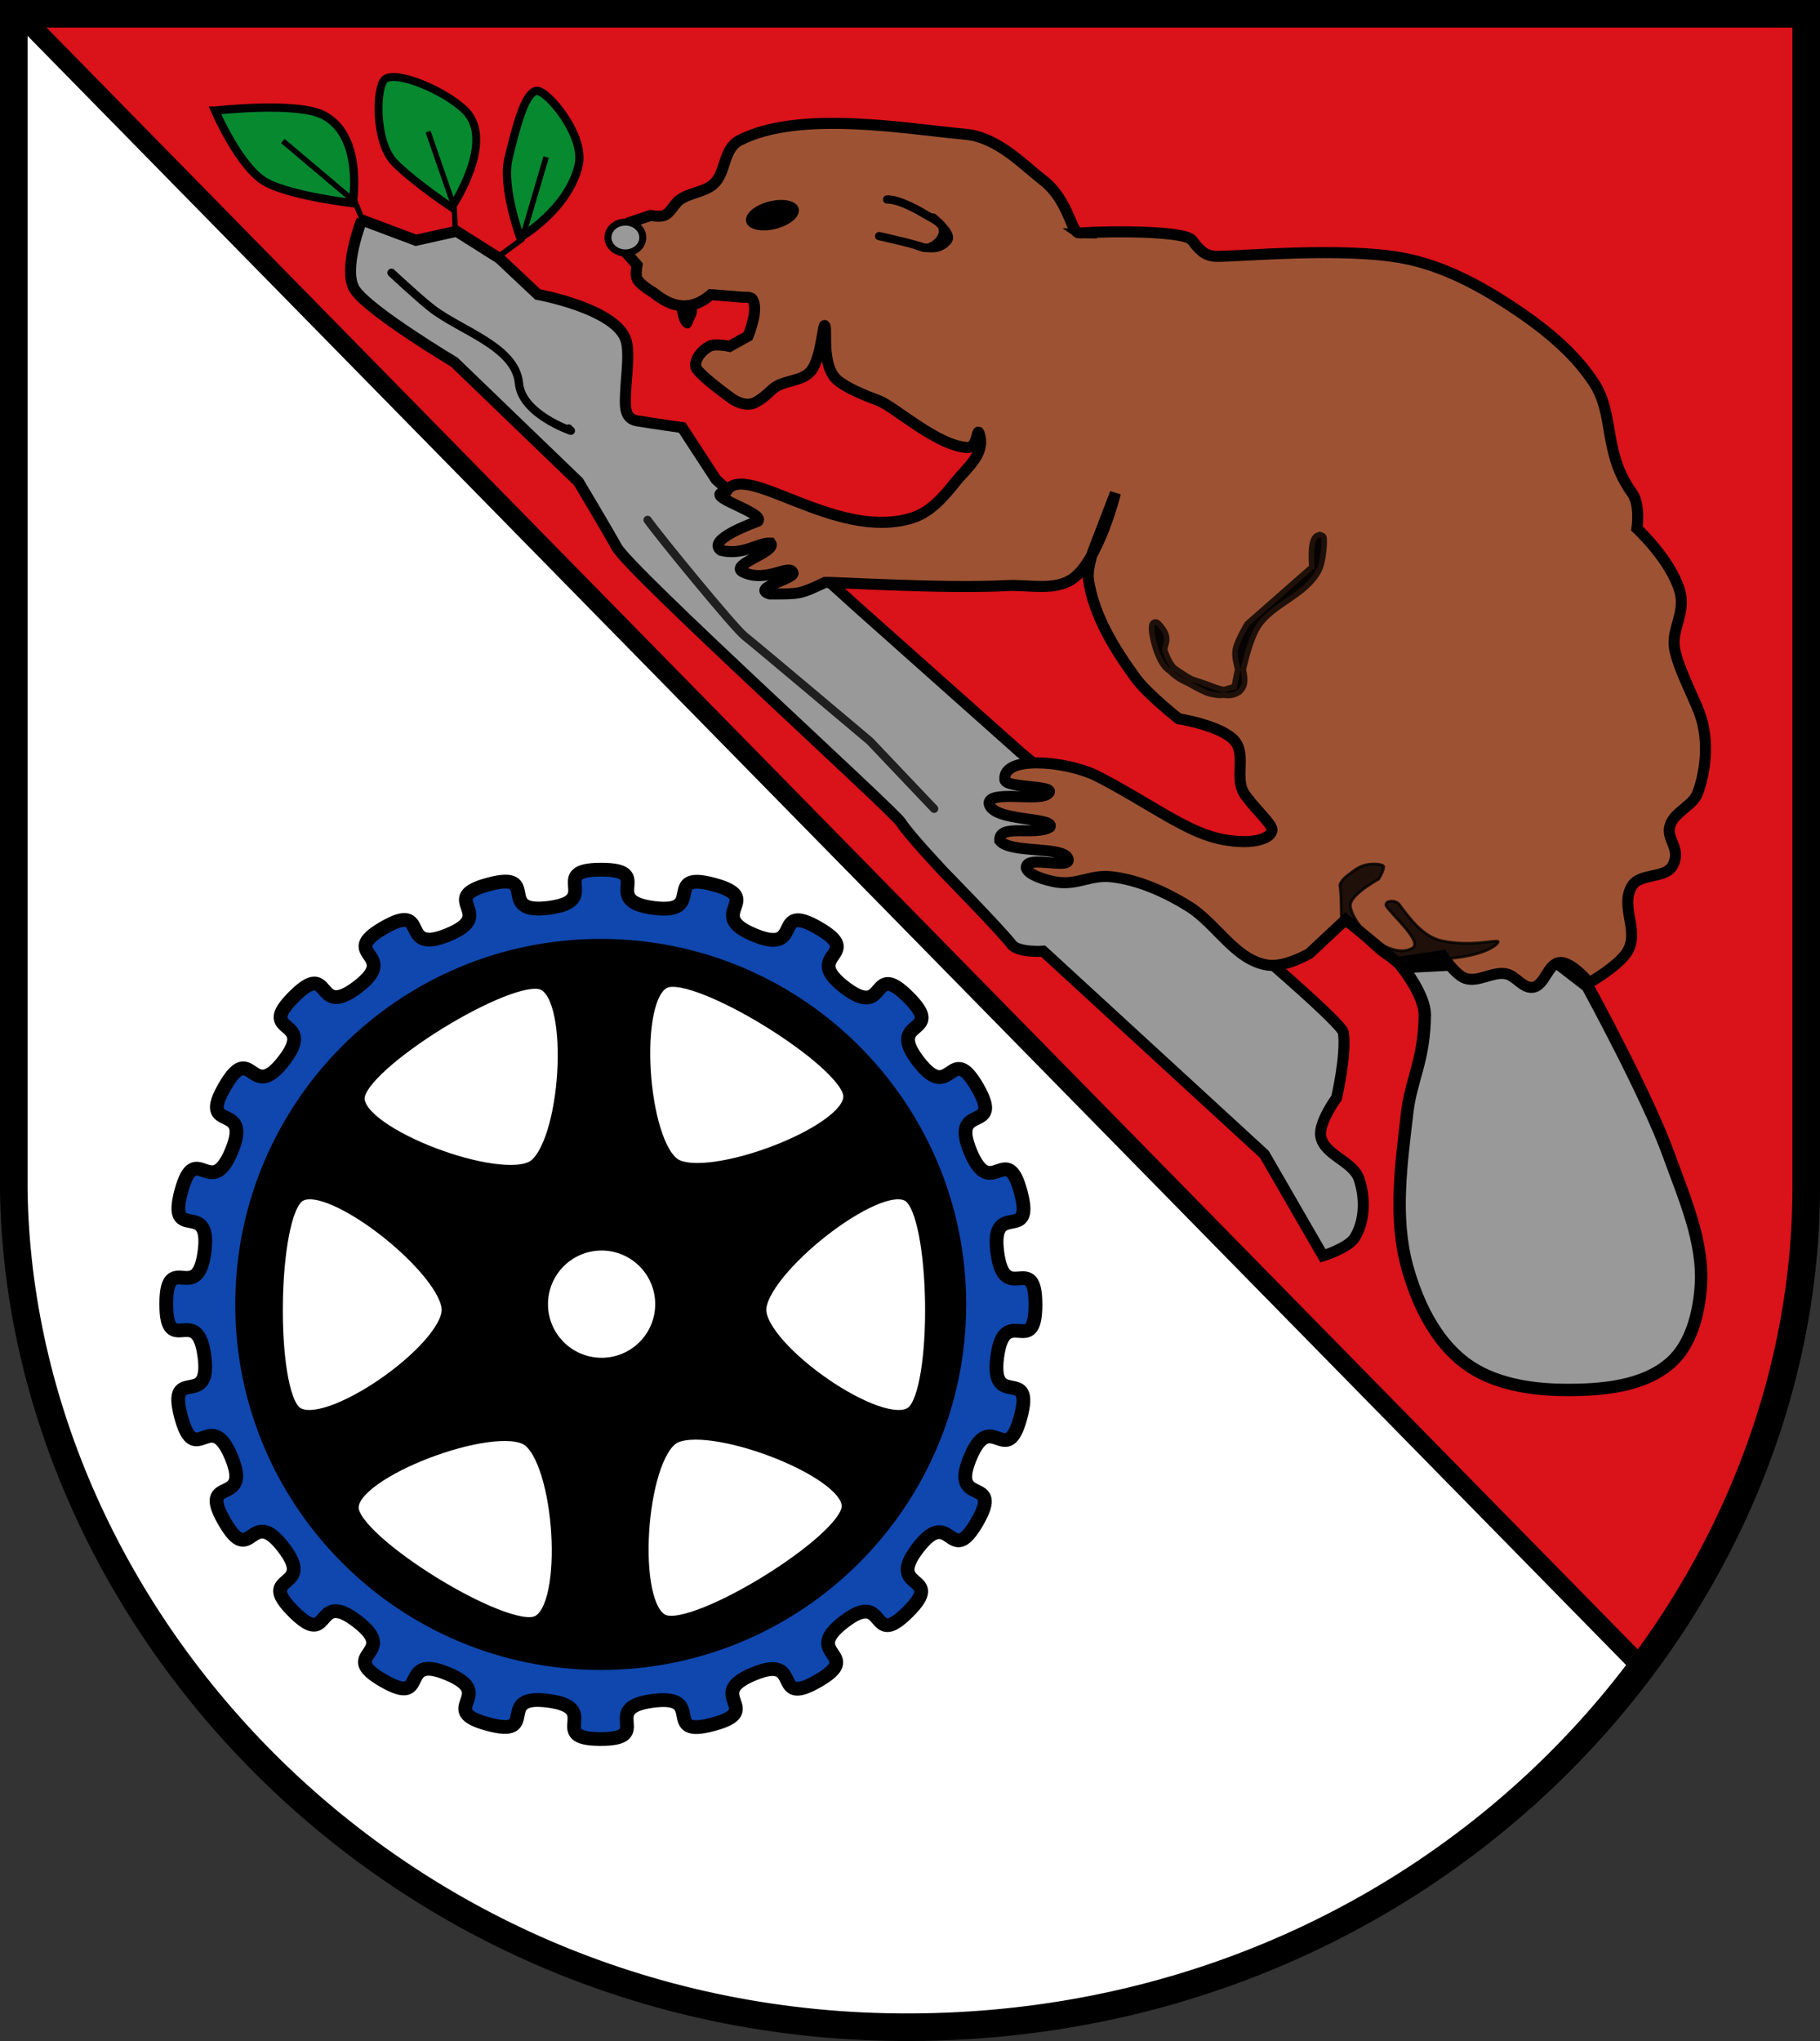
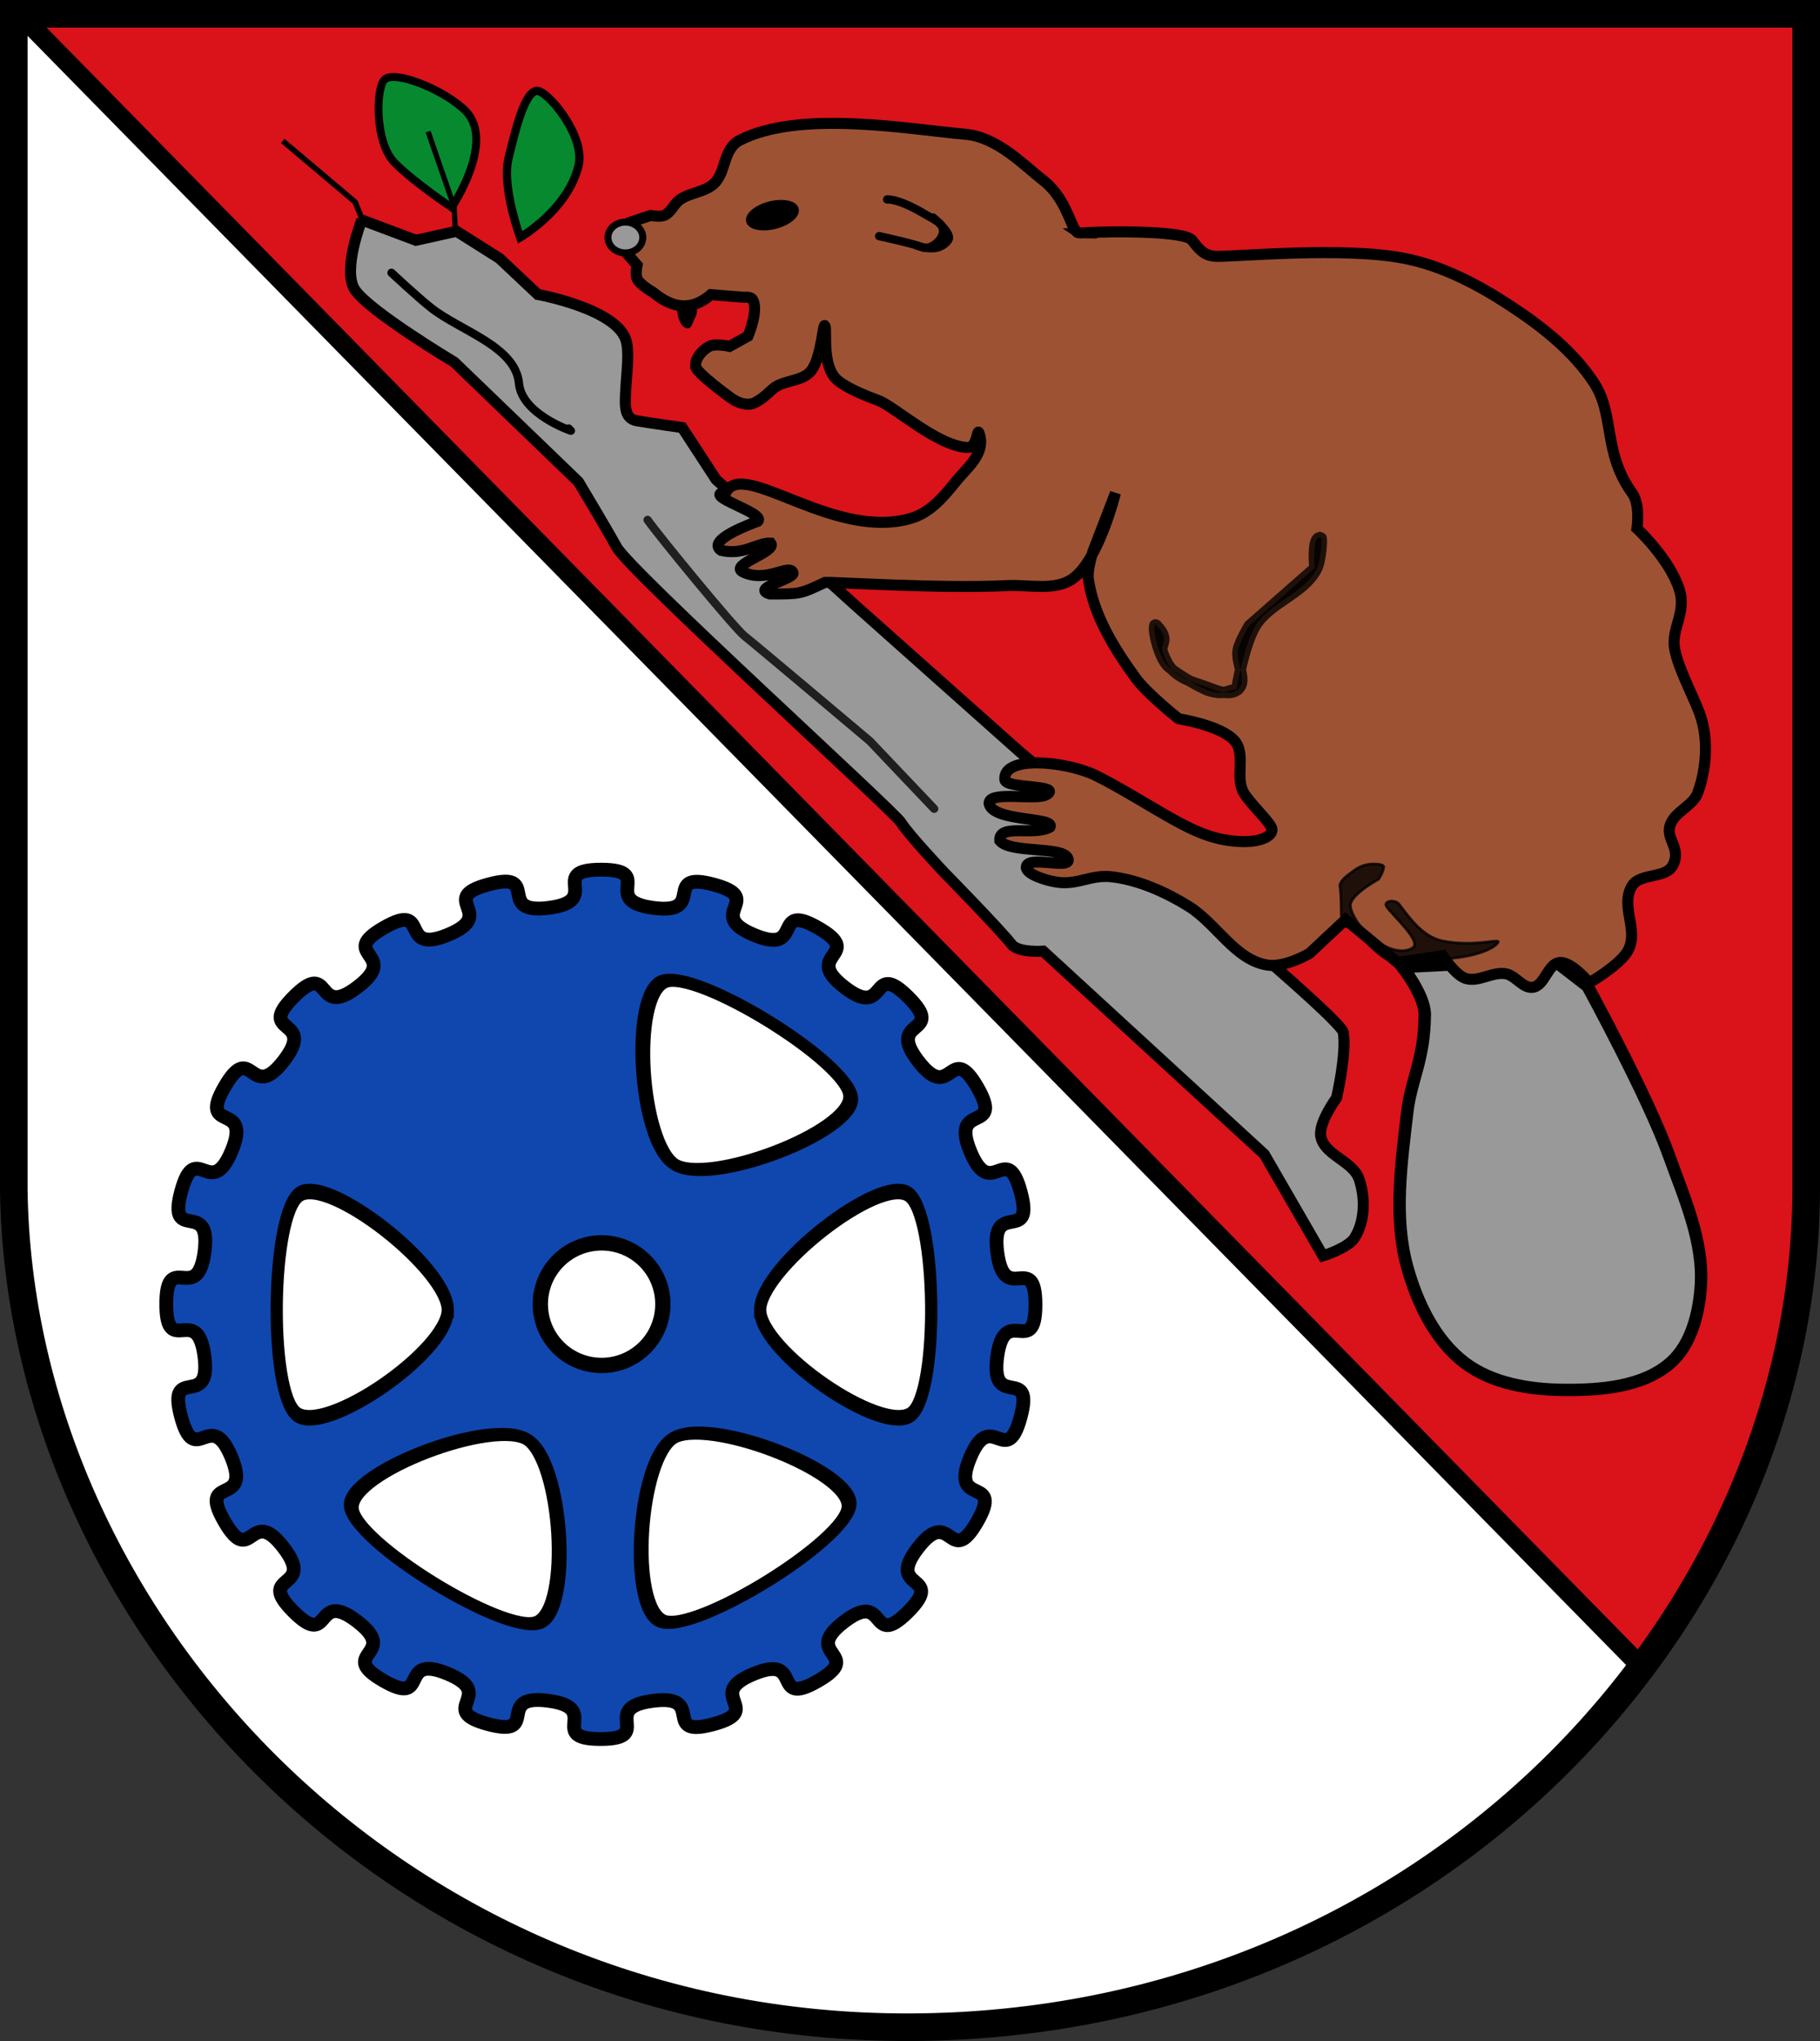
<svg xmlns="http://www.w3.org/2000/svg" xmlns:ns1="http://www.inkscape.org/namespaces/inkscape" xmlns:ns2="http://sodipodi.sourceforge.net/DTD/sodipodi-0.dtd" width="660" height="740" id="svg2" version="1.1" ns1:version="1.1.1 (3bf5ae0d25, 2021-09-20)" ns2:docname="Wappen_Stuttgart-Feuerbach.svg">
  <rect width="100%" height="100%" fill="#333333" stroke="none" />
  <title id="title3804">Wappen Stuttgart Feuerbach</title>
  <defs id="defs4">
    <linearGradient id="linearGradient5310">
      <stop style="stop-color:#878593;stop-opacity:1;" offset="0" id="stop5318" />
      <stop id="stop5320" offset="1" style="stop-color:#a7a7b4;stop-opacity:1;" />
    </linearGradient>
    <linearGradient id="linearGradient3810">
      <stop id="stop3842" offset="0" style="stop-color:#bbbac5;stop-opacity:1;" />
      <stop id="stop3840" offset="1" style="stop-color:#878593;stop-opacity:1;" />
    </linearGradient>
  </defs>
  <ns2:namedview id="base" pagecolor="#ffffff" bordercolor="#666666" borderopacity="1.0" ns1:pageopacity="0.0" ns1:pageshadow="2" ns1:zoom="0.61105608" ns1:cx="320.75616" ns1:cy="437.76669" ns1:document-units="px" ns1:current-layer="layer1" showgrid="false" ns1:window-width="1920" ns1:window-height="1017" ns1:window-x="1912" ns1:window-y="-8" ns1:window-maximized="1" ns1:showpageshadow="false" showborder="true" borderlayer="false" ns1:pagecheckerboard="0" showguides="true" ns1:guide-bbox="true" />
  <g ns1:label="Ebene 1" ns1:groupmode="layer" id="layer1" transform="translate(0,-312.362)">
    <path style="fill:#ffffff;fill-opacity:1;stroke:none" d="m 592.48,599.98 c 0,0 -90.937,139.897 -269.625,134.234 C 239.233,731.564 177.94,710.086 110.695,648.094 -4.931,541.499 4.629,448.389 4.629,448.389 l 0,-443.203 z" id="path3794" ns1:connector-curvature="0" transform="translate(0,312.362)" ns2:nodetypes="cssccc" />
    <path style="fill:#da121a;fill-opacity:1;stroke:none" d="M 5.786,6 H 654 v 399.573 c 0,0 1.982,64.812 -12.857,108.795 -15.227,45.132 -44.705,91.203 -44.705,91.203 z" id="path3024" ns1:connector-curvature="0" transform="translate(0,312.362)" ns2:nodetypes="cccscc" />
    <path ns1:connector-curvature="0" d="M 329.997,1047.362 C 144.139,1047.933 7.126,899.884 5,743.752 V 317.362 H 655 V 743.752 C 654.443,899.924 518.171,1046.784 329.997,1047.362 Z" id="path259" style="fill:none;fill-opacity:1;fill-rule:nonzero;stroke:#000000;stroke-width:10;stroke-miterlimit:4;stroke-dasharray:none;stroke-opacity:1" ns2:nodetypes="sccccs" />
    <path style="fill:none;stroke:#000000;stroke-width:7;stroke-linecap:butt;stroke-linejoin:miter;stroke-miterlimit:4;stroke-dasharray:none;stroke-opacity:1" d="M 7.05,317.357 596.437,917.933 Z" id="path3796" ns1:connector-curvature="0" ns2:nodetypes="ccc" />
    <path ns2:type="star" style="fill:#0f47af;fill-opacity:1;stroke:#000000;stroke-width:16.522;stroke-miterlimit:4;stroke-opacity:1;stroke-dasharray:none" id="path3807" ns2:sides="24" ns2:cx="-640" ns2:cy="151.42857" ns2:r1="478.5155" ns2:r2="520.12555" ns2:arg1="-0.13011136" ns2:arg2="0.00078832592" ns1:flatsided="false" ns1:rounded="0.85" ns1:randomized="0" d="m -165.529,89.344 c 8.535,65.229 45.706,-3.291 45.655,62.495 -0.052,65.785 -37.115,-2.793 -45.753,62.423 -8.638,65.216 45.001,8.651 27.924,72.182 -17.077,63.53 -35.127,-12.304 -60.35,48.454 -25.223,60.758 41.228,20.003 8.291,76.949 -32.938,56.946 -30.746,-20.976 -70.835,31.183 -40.089,52.16 34.646,29.992 -11.908,76.473 -46.554,46.481 -24.269,-28.219 -76.492,11.787 -52.223,40.007 25.703,37.938 -31.295,70.785 -56.998,32.848 -16.139,-33.539 -76.936,-8.412 -60.798,25.127 15.008,43.297 -48.549,60.274 -63.557,16.976 -6.908,-36.573 -72.138,-28.038 -65.229,8.535 3.291,45.706 -62.495,45.655 -65.785,-0.052 2.793,-37.115 -62.423,-45.753 -65.216,-8.638 -8.651,45.001 -72.182,27.924 -63.53,-17.077 12.304,-35.127 -48.454,-60.35 -60.758,-25.223 -20.003,41.228 -76.949,8.291 -56.946,-32.938 20.976,-30.746 -31.183,-70.835 -52.16,-40.089 -29.992,34.646 -76.473,-11.908 -46.481,-46.554 28.219,-24.269 -11.787,-76.492 -40.007,-52.223 -37.938,25.703 -70.785,-31.295 -32.848,-56.998 33.539,-16.139 8.412,-76.936 -25.127,-60.798 -43.297,15.008 -60.274,-48.549 -16.976,-63.557 36.573,-6.908 28.038,-72.138 -8.535,-65.229 -45.706,3.291 -45.655,-62.495 0.052,-65.785 37.115,2.793 45.753,-62.423 8.638,-65.216 -45.001,-8.651 -27.924,-72.182 17.077,-63.53 35.127,12.304 60.35,-48.454 25.223,-60.758 -41.228,-20.003 -8.291,-76.949 32.938,-56.946 30.746,20.976 70.835,-31.183 40.089,-52.16 -34.646,-29.992 11.908,-76.473 46.554,-46.481 24.269,28.219 76.492,-11.787 52.223,-40.007 -25.703,-37.938 31.295,-70.785 56.998,-32.848 16.139,33.539 76.936,8.412 60.798,-25.127 -15.008,-43.297 48.549,-60.274 63.557,-16.976 6.908,36.573 72.138,28.038 65.229,-8.535 -3.291,-45.706 62.495,-45.655 65.785,0.052 -2.793,37.115 62.423,45.753 65.216,8.638 8.651,-45.001 72.182,-27.924 63.53,17.077 -12.304,35.127 48.454,60.35 60.758,25.223 20.003,-41.228 76.949,-8.291 56.946,32.938 -20.976,30.746 31.183,70.835 52.16,40.089 29.992,-34.646 76.473,11.908 46.481,46.554 -28.219,24.269 11.787,76.492 40.007,52.223 37.938,-25.703 70.785,31.295 32.848,56.998 -33.539,16.139 -8.412,76.936 25.127,60.798 43.297,-15.008 60.274,48.549 16.976,63.557 -36.573,6.908 -28.038,72.138 z" transform="matrix(0.303,0,0,0.303,411.817,739.387)" ns1:transform-center-x="-37.49626" ns1:transform-center-y="-29.416035" />
-     <path ns2:type="arc" style="fill:#000000;fill-opacity:1;stroke:#000000;stroke-width:3.901;stroke-miterlimit:4;stroke-opacity:1;stroke-dasharray:none" id="path3835" ns2:cx="-564.28571" ns2:cy="190" ns2:rx="101.42857" ns2:ry="101.42857" d="m -462.857,190 c 0,56.017 -45.411,101.429 -101.429,101.429 -56.017,0 -101.429,-45.411 -101.429,-101.429 0,-56.017 45.411,-101.429 101.429,-101.429 56.017,0 101.429,45.411 101.429,101.429 z" transform="matrix(1.282,0,0,1.282,941.259,541.72)" />
    <path ns2:type="arc" style="fill:#ffffff;fill-opacity:1;fill-rule:evenodd;stroke:#000000;stroke-width:4.286;stroke-miterlimit:4;stroke-opacity:1;stroke-dasharray:none" id="path3837" ns2:cx="-480" ns2:cy="131.42857" ns2:rx="17.142857" ns2:ry="17.142857" d="m -462.857,131.429 c 0,9.468 -7.675,17.143 -17.143,17.143 -9.468,0 -17.143,-7.675 -17.143,-17.143 0,-9.468 7.675,-17.143 17.143,-17.143 9.468,0 17.143,7.675 17.143,17.143 z" transform="matrix(1.296,0,0,1.296,840.242,614.871)" />
    <path ns2:type="star" style="fill:#ffffff;fill-opacity:1;stroke:#000000;stroke-width:5.967;stroke-miterlimit:4;stroke-opacity:1;stroke-dasharray:none" id="path3762" ns2:sides="3" ns2:cx="97.85714" ns2:cy="437.14285" ns2:r1="48.702553" ns2:r2="33.216206" ns2:arg1="0.07339732" ns2:arg2="1.1205948" ns1:flatsided="true" ns1:rounded="0.19" ns1:randomized="0" d="m 146.429,440.714 c -1.175,15.984 -62.695,45.717 -75.95,36.707 -13.255,-9.01 -8.245,-77.154 6.186,-84.128 14.431,-6.974 70.94,31.437 69.764,47.421 z" transform="matrix(0.742,-0.039,0.042,0.945,35.219,376.671)" ns1:transform-center-x="-3.4289927" />
    <path ns2:type="star" style="fill:#ffffff;fill-opacity:1;stroke:#000000;stroke-width:5.967;stroke-miterlimit:4;stroke-opacity:1;stroke-dasharray:none" id="path3762-6" ns2:sides="3" ns2:cx="97.85714" ns2:cy="437.14285" ns2:r1="48.702553" ns2:r2="33.216206" ns2:arg1="0.07339732" ns2:arg2="1.1205948" ns1:flatsided="true" ns1:rounded="0.19" ns1:randomized="0" d="m 146.429,440.714 c -1.175,15.984 -62.695,45.717 -75.95,36.707 -13.255,-9.01 -8.245,-77.154 6.186,-84.128 14.431,-6.974 70.94,31.437 69.764,47.421 z" transform="matrix(-0.742,-0.039,-0.042,0.945,402.82,376.671)" ns1:transform-center-x="3.4289923" />
    <path ns2:type="star" style="fill:#ffffff;fill-opacity:1;stroke:#000000;stroke-width:5.967;stroke-miterlimit:4;stroke-opacity:1;stroke-dasharray:none" id="path3762-68" ns2:sides="3" ns2:cx="97.85714" ns2:cy="437.14285" ns2:r1="48.702553" ns2:r2="33.216206" ns2:arg1="0.07339732" ns2:arg2="1.1205948" ns1:flatsided="true" ns1:rounded="0.19" ns1:randomized="0" d="m 146.429,440.714 c -1.175,15.984 -62.695,45.717 -75.95,36.707 -13.255,-9.01 -8.245,-77.154 6.186,-84.128 14.431,-6.974 70.94,31.437 69.764,47.421 z" transform="matrix(0.349,-0.656,0.832,0.45,-226.59,732.017)" ns1:transform-center-x="6.5872604" ns1:transform-center-y="4.0049245" />
-     <path ns2:type="star" style="fill:#ffffff;fill-opacity:1;stroke:#000000;stroke-width:5.967;stroke-miterlimit:4;stroke-opacity:1;stroke-dasharray:none" id="path3762-68-4" ns2:sides="3" ns2:cx="97.85714" ns2:cy="437.14285" ns2:r1="48.702553" ns2:r2="33.216206" ns2:arg1="0.07339732" ns2:arg2="1.1205948" ns1:flatsided="true" ns1:rounded="0.19" ns1:randomized="0" d="m 146.429,440.714 c -1.175,15.984 -62.695,45.717 -75.95,36.707 -13.255,-9.01 -8.245,-77.154 6.186,-84.128 14.431,-6.974 70.94,31.437 69.764,47.421 z" transform="matrix(0.349,0.656,0.832,-0.45,-224.421,837.528)" ns1:transform-center-x="6.5872604" ns1:transform-center-y="-4.0049532" />
    <path ns2:type="star" style="fill:#ffffff;fill-opacity:1;stroke:#000000;stroke-width:5.967;stroke-miterlimit:4;stroke-opacity:1;stroke-dasharray:none" id="path3762-68-49" ns2:sides="3" ns2:cx="97.85714" ns2:cy="437.14285" ns2:r1="48.702553" ns2:r2="33.216206" ns2:arg1="0.07339732" ns2:arg2="1.1205948" ns1:flatsided="true" ns1:rounded="0.19" ns1:randomized="0" d="m 146.429,440.714 c -1.175,15.984 -62.695,45.717 -75.95,36.707 -13.255,-9.01 -8.245,-77.154 6.186,-84.128 14.431,-6.974 70.94,31.437 69.764,47.421 z" transform="matrix(-0.349,0.656,-0.832,-0.45,662.479,836.824)" ns1:transform-center-x="-6.5872558" ns1:transform-center-y="-4.0049232" />
    <path ns2:type="star" style="fill:#ffffff;fill-opacity:1;stroke:#000000;stroke-width:5.967;stroke-miterlimit:4;stroke-opacity:1;stroke-dasharray:none" id="path3762-68-9" ns2:sides="3" ns2:cx="97.85714" ns2:cy="437.14285" ns2:r1="48.702553" ns2:r2="33.216206" ns2:arg1="0.07339732" ns2:arg2="1.1205948" ns1:flatsided="true" ns1:rounded="0.19" ns1:randomized="0" d="m 146.429,440.714 c -1.175,15.984 -62.695,45.717 -75.95,36.707 -13.255,-9.01 -8.245,-77.154 6.186,-84.128 14.431,-6.974 70.94,31.437 69.764,47.421 z" transform="matrix(-0.349,-0.656,-0.832,0.45,661.886,731.528)" ns1:transform-center-x="-6.5872558" ns1:transform-center-y="4.0049245" />
-     <path style="fill:#078930;fill-opacity:1;stroke:#000000;stroke-width:3;stroke-miterlimit:4;stroke-opacity:1;stroke-dasharray:none" d="m 78.006,352.475 c 0,0 29.498,-3.391 39.276,1.637 14.755,7.586 10.637,31.912 10.637,31.912 0,0 -21.583,-2.477 -31.094,-7.364 -9.779,-5.026 -18.82,-26.184 -18.82,-26.184 z" id="path4576" ns1:connector-curvature="0" ns2:nodetypes="cscsc" />
    <path style="fill:none;stroke:#000000;stroke-width:2;stroke-linecap:butt;stroke-linejoin:miter;stroke-miterlimit:4;stroke-opacity:1;stroke-dasharray:none" d="m 102.554,363.476 26.184,22.093 4.091,9.819" id="path4578" ns1:connector-curvature="0" />
    <path style="fill:#078930;fill-opacity:1;stroke:#000000;stroke-width:2.859;stroke-miterlimit:4;stroke-opacity:1;stroke-dasharray:none" d="m 139.458,341.209 c 3.794,-3.591 21.962,3.9 29.335,11.325 11.126,11.205 -5.001,35.036 -5.001,35.036 0,0 -13.457,-8.936 -20.629,-16.157 -7.374,-7.425 -6.855,-27.223 -3.706,-30.204 z" id="path4576-3" ns1:connector-curvature="0" ns2:nodetypes="sscss" />
    <path ns2:nodetypes="ccc" style="fill:none;stroke:#000000;stroke-width:1.906;stroke-linecap:butt;stroke-linejoin:miter;stroke-miterlimit:4;stroke-opacity:1;stroke-dasharray:none" d="m 155.241,360.086 9.464,27.348 0.479,9.779" id="path4578-6" ns1:connector-curvature="0" />
    <path style="fill:#078930;fill-opacity:1;stroke:#000000;stroke-width:3;stroke-miterlimit:4;stroke-opacity:1;stroke-dasharray:none" d="m 194.79,345.313 c 3.925,0.025 17.595,16.418 15.008,27.105 -3.904,16.125 -21.152,26.024 -21.152,26.024 0,0 -6.758,-18.287 -4.244,-28.681 2.586,-10.687 5.98,-24.476 10.388,-24.448 z" id="path4576-1" ns1:connector-curvature="0" ns2:nodetypes="sscss" />
-     <path ns2:nodetypes="ccc" style="fill:none;stroke:#000000;stroke-width:2;stroke-linecap:butt;stroke-linejoin:miter;stroke-miterlimit:4;stroke-opacity:1;stroke-dasharray:none" d="m 198.051,369.305 -8.772,29.826 -8.582,6.285" id="path4578-8" ns1:connector-curvature="0" />
    <path style="opacity:1;fill:#999999;fill-opacity:1;stroke:#000000;stroke-width:4;stroke-linecap:butt;stroke-linejoin:miter;stroke-miterlimit:4;stroke-opacity:1;stroke-dasharray:none" d="m 131.193,392.115 19.638,7.364 14.729,-3.273 15.547,9.819 13.91,13.092 c 0,0 28.036,5.056 31.912,16.365 1.464,4.271 0.284,12.43 0,18.002 -0.284,5.571 -0.818,10.637 4.091,11.456 4.91,0.818 16.365,2.455 16.365,2.455 l 12.274,18.82 50.732,45.822 59.733,53.187 c 0,0 116.023,95.189 117.011,101.464 1.237,7.855 -2.455,23.729 -2.455,23.729 0,0 -6.574,8.968 -5.728,13.91 1.174,6.854 11.68,8.961 13.91,15.547 2.282,6.737 2.167,15.264 -1.637,21.275 -2.352,3.716 -11.456,6.546 -11.456,6.546 l -21.275,-36.821 -80.189,-73.643 c 0,0 -9.086,0.649 -11.456,-2.455 -3.87,-5.068 -24.548,-26.184 -24.548,-26.184 0,0 -13.092,-13.91 -15.547,-18.002 -2.455,-4.091 -98.097,-90.848 -103.1,-99.827 -4.463,-8.009 -13.91,-23.729 -13.91,-23.729 l -45.004,-43.368 c 0,0 -30.733,-18.379 -36.003,-26.184 -4.754,-7.04 2.455,-25.366 2.455,-25.366 z" id="path4640" ns1:connector-curvature="0" ns2:nodetypes="cccccszsccccscssscccscssccsc" />
    <path style="fill:#999999;fill-opacity:1;stroke:#000000;stroke-width:4.5;stroke-linecap:butt;stroke-linejoin:miter;stroke-miterlimit:4;stroke-opacity:1;stroke-dasharray:none;fill-rule:nonzero" d="m 508.584,350.606 c 0,0 8.178,10.346 8.1,17.358 -0.184,16.531 -4.99,23.419 -6.365,35.294 -2.132,18.417 -4.994,38.095 0,56.124 3.602,13.005 10.078,26.559 20.829,34.716 9.878,7.494 23.474,9.718 35.873,9.836 13.331,0.128 28.754,-1.034 38.766,-9.836 7.477,-6.574 10.308,-17.84 10.993,-27.773 1.12,-16.24 -6.084,-32.119 -11.572,-47.445 -7.648,-21.359 -29.508,-61.331 -29.508,-61.331 l -12.729,-9.836 z" id="path4745" ns1:connector-curvature="0" transform="translate(0,312.362)" ns2:nodetypes="cssssssssccc" />
    <path style="fill:#9d5333;fill-opacity:1;stroke:#000000;stroke-width:4;stroke-linecap:butt;stroke-linejoin:miter;stroke-miterlimit:4;stroke-opacity:1;stroke-dasharray:none" d="m 391.398,396.826 c 13.91,-0.818 38.458,-0.62 40.913,2.653 2.455,3.273 4.47,5.711 8.712,5.819 7.485,0.189 45.968,-3.596 68.205,0.728 13.783,2.68 26.726,9.469 38.458,17.183 11.452,7.53 22.755,16.362 30.275,27.821 7.762,11.827 3.217,25.335 13.91,40.095 3.074,4.243 1.753,12.852 1.753,12.852 0,0 11.953,11.052 15.431,22.333 2.417,7.841 -2.621,13.713 -1.917,20.258 0.702,6.531 6.708,17.846 9.042,23.986 4.168,10.963 1.848,23.065 -0.579,29.399 -1.493,3.896 -6.384,5.998 -8.802,9.398 -4.627,6.507 3.524,9.723 -0.199,16.786 -2.559,4.856 -11.843,2.695 -14.729,7.364 -4.589,7.425 2.723,16.168 -1.637,23.729 -2.991,5.188 -13.91,11.456 -13.91,11.456 0,0 -6.335,-7.658 -10.637,-7.364 -4.43,0.303 -5.422,8.385 -9.819,9.001 -3.624,0.508 -6.217,-4.267 -9.819,-4.91 -4.863,-0.867 -10.067,3.272 -14.729,1.637 -3.64,-1.277 -8.183,-8.183 -8.183,-8.183 l -16.365,2.455 -18.82,-15.547 -13.092,12.274 c 0,0 -8.791,5.155 -15.109,4.232 -11.767,-1.719 -18.549,-14.981 -28.639,-21.275 -8.073,-5.036 -18.234,-9.713 -28.259,-10.778 -7.135,-0.758 -11.902,2.91 -19.024,2.046 -4.273,-0.519 -11.817,-2.955 -11.66,-5.523 0.275,-4.506 16.612,1.199 15.138,-3.068 -1.609,-4.659 -20.961,-1.768 -24.752,-6.546 -0.42,-6.323 12.545,-1.583 18.206,-4.91 2.045,-3.715 -20.909,-1.82 -22.093,-8.592 0.032,-4.81 17.399,-0.763 21.07,-3.273 5.201,-3.556 -15.039,-1.971 -15.342,-5.319 -0.813,-8.98 22.031,-6.715 32.73,-1.637 8.245,4.002 19.887,11.302 27.879,15.787 9.497,5.329 16.464,8.013 25.188,8.294 6.638,0.214 10.974,-1.758 11.088,-4.244 0.1,-2.192 -7.115,-8.495 -10.149,-13.291 -3.405,-5.381 0.737,-13.874 -3.273,-18.82 -4.625,-5.705 -20.456,-8.183 -20.456,-8.183 0,0 -11.348,-8.956 -15.547,-14.729 -7.822,-10.754 -15.327,-22.836 -17.183,-36.003 -0.463,-3.286 1.637,-9.819 1.637,-9.819 l 8.183,-21.275 c 0,0 -6.016,24.502 -15.547,31.094 -6.54,4.524 -15.788,2.045 -23.729,2.455 -23.426,1.208 -61.88,-1.304 -66.031,-1.157 -9.179,4.324 -9.045,4.196 -19.977,4.211 -7.242,-2.151 9.108,-5.469 8.373,-7.674 -1.197,-3.589 -9.558,3.833 -18.101,-0.289 -5.436,-2.623 12.427,-7.259 10.018,-10.497 -4.709,-0.282 -9.745,4.584 -17.981,2.653 -5.66,-3.801 11.614,-9.92 13.282,-10.567 3.178,-3.04 -21.15,-9.526 -11.456,-10.637 6.384,-11.933 39.516,18.181 67.506,9.41 6.703,-2.148 11.323,-7.658 15.737,-13.142 3.907,-4.854 10.323,-9.724 8.811,-16.315 -1.234,-5.378 -0.403,4.134 -4.562,3.942 -10.899,-0.501 -26.426,-14.842 -32.259,-17.034 -5.5,-2.067 -11.566,-4.54 -14.919,-7.414 -5.652,-4.845 -3.817,-17.407 -4.43,-19.489 -0.743,-2.523 -1.199,11.503 -5.199,16.266 -3.296,3.924 -10.109,3.109 -13.91,6.546 -2.359,2.133 -3.299,3.144 -6.067,4.711 -2.848,1.613 -6.652,0.267 -9.24,-1.736 0,0 -12.211,-8.807 -12.514,-11.158 -0.377,-2.926 2.308,-5.972 4.91,-7.364 2.164,-1.158 7.364,0 7.364,0 l 6.686,-3.711 c 0,0 4.178,-9.836 1.496,-13.472 -0.651,-0.883 -3.232,-0.62 -3.232,-0.62 l -11.736,-0.959 c -9.11,7.846 -16.741,2.57 -21.035,-0.876 0,0 -4.677,-2.625 -5.728,-4.91 -0.684,-1.487 0,-4.91 0,-4.91 l -5.728,-6.546 3.273,-9.001 7.364,-2.455 c 0,0 3.398,0.626 4.91,0 2.495,-1.033 3.516,-4.179 5.728,-5.728 3.698,-2.59 8.926,-2.698 12.274,-5.728 4.538,-4.108 3.316,-12.669 9.381,-15.787 21.838,-11.224 61.219,-4.013 81.743,-2.215 11.706,1.025 20.943,10.979 28.3,16.704 9.434,7.342 10.076,19.101 13.133,19.101 z" id="path4642" ns1:connector-curvature="0" ns2:nodetypes="csssssscsssssssscssssccccsssssscccsscssssscssccssccsscccccssssssssssssccscccsccccsssssssc" />
    <path style="fill:#000000;fill-opacity:1;stroke:#000000;stroke-width:1px;stroke-linecap:butt;stroke-linejoin:miter;stroke-opacity:1" d="m 245.902,423.72 c 0,0 0.267,5.586 2.604,6.943 1.977,1.148 2.04,-1.491 3.182,-3.472 1.158,-2.006 0.289,-5.497 0.289,-5.497 z" id="path4743" ns1:connector-curvature="0" ns2:nodetypes="csscc" />
    <path style="fill:#000000;fill-opacity:1;stroke:#000000;stroke-width:4;stroke-linecap:butt;stroke-linejoin:miter;stroke-miterlimit:4;stroke-opacity:1;stroke-dasharray:none;opacity:0.8" d="m 479.076,194.964 c -3.58,-1.1 -2.314,10.993 -2.314,10.993 l -23.722,20.829 c 0,0 -3.359,5.562 -4.05,8.679 -1.044,4.707 3.615,11.274 0,14.465 -3.497,3.087 -9.422,-0.384 -13.886,-1.736 -3.302,-1 -6.671,-2.345 -9.258,-4.629 -2.085,-1.841 -3.184,-4.361 -4.22,-6.943 -1.239,-3.09 3.022,-4.388 -2.145,-9.836 -2.372,-2.501 0.266,11.605 4.302,15.002 3.115,2.622 12.007,8.004 15.034,8.776 5.676,1.448 5.714,-0.287 9.594,-0.635 0,0 2.672,-16.315 6.943,-23.144 5.284,-8.447 17.318,-11.449 21.987,-20.251 1.828,-3.446 2.103,-11.459 1.736,-11.572 z" id="path4733" ns1:connector-curvature="0" transform="translate(0,312.362)" ns2:nodetypes="sccsssssssscsss" />
    <path style="fill:#000000;fill-opacity:1;stroke:#000000;stroke-width:1px;stroke-linecap:butt;stroke-linejoin:miter;stroke-opacity:1;opacity:0.8" d="m 501.062,313.576 c -2.816,-0.57 -6.514,-0.64 -10.204,2.18 -1.794,1.371 -4.387,2.957 -4.974,5.137 1.197,8.956 -0.804,14.354 3.027,15.248 3.629,0.855 9.529,10.632 17.083,13.039 5.54,1.765 17.562,-1.531 17.562,-1.531 14.857,-0.887 19.932,-5.308 19.742,-6.3 -0.668,-0.74 -9.614,1.994 -20.251,-0.205 -7.232,-1.494 -12.047,-8.499 -15.692,-13.302 -1.423,-1.875 -5.823,-1.209 -4.559,0.777 1.946,3.055 13.078,12.788 9.503,15.049 -6.973,4.412 -20.524,-5.911 -22.542,-14.64 -0.507,-2.191 1.763,-4.324 3.472,-5.786 2.615,-2.238 6.703,-4.494 6.703,-4.494 0,0 3.102,-4.773 1.128,-5.172 z" id="path4735" ns1:connector-curvature="0" transform="translate(0,312.362)" ns2:nodetypes="ssccsccsssssscs" />
    <path style="fill:none;stroke:#000000;stroke-width:3;stroke-linecap:round;stroke-linejoin:miter;stroke-miterlimit:4;stroke-opacity:1;stroke-dasharray:none" d="m 321.698,72.303 c 2.337,0 5.312,1.036 8.265,2.426 2.164,1.019 4.317,2.228 6.2,3.36 2.815,1.693 6.097,2.806 5.786,6.075 -0.336,3.525 -5.207,6.654 -7.522,5.497 -1.037,-0.518 -4.279,-1.385 -7.543,-2.184 -4.023,-0.985 -8.079,-1.866 -8.079,-1.866" id="path4737" ns1:connector-curvature="0" transform="translate(0,312.362)" ns2:nodetypes="csssssc" />
    <path ns2:type="arc" style="fill:#000000;fill-opacity:1;fill-rule:evenodd;stroke:#000000;stroke-width:1px;stroke-linecap:butt;stroke-linejoin:miter;stroke-opacity:1" id="path4739" ns2:cx="280.03949" ns2:cy="78.667053" ns2:rx="9.2575045" ns2:ry="4.050158" d="m 289.297,78.667 c 0,2.237 -4.145,4.05 -9.258,4.05 -5.113,0 -9.258,-1.813 -9.258,-4.05 0,-2.237 4.145,-4.05 9.258,-4.05 5.113,0 9.258,1.813 9.258,4.05 z" transform="matrix(0.979,-0.231,0.205,1.105,-10.171,368.136)" />
    <ellipse style="fill:#999999;fill-opacity:1;fill-rule:evenodd;stroke:#000000;stroke-width:2.533;stroke-linecap:butt;stroke-linejoin:miter;stroke-miterlimit:4;stroke-dasharray:none;stroke-opacity:1" id="path4741" cx="226.781" cy="398.477" rx="6.316" ry="5.591" />
    <path style="fill:none;stroke:#000000;stroke-width:3;stroke-linecap:round;stroke-linejoin:round;stroke-miterlimit:4;stroke-opacity:1;stroke-dasharray:none" d="m 338.349,78.85 c 0,0 6.529,5.294 5.728,7.773 -0.365,1.131 -2.511,2.971 -4.848,3.302 -3.132,0.443 -6.608,-0.847 -6.608,-0.847" id="path3808" ns1:connector-curvature="0" transform="translate(0,312.362)" ns2:nodetypes="cssc" />
    <path style="fill:none;stroke:#000000;stroke-width:3;stroke-linecap:round;stroke-linejoin:round;stroke-miterlimit:4;stroke-opacity:1;stroke-dasharray:none" d="m 141.967,98.897 c 0,0 9.318,8.728 14.319,12.683 10.595,8.378 30.674,13.961 31.912,27.412 1.027,11.159 18.82,17.183 18.82,17.183 l -0.818,-0.818" id="path5334" ns1:connector-curvature="0" transform="translate(0,312.362)" ns2:nodetypes="csscc" />
    <path style="fill:none;stroke:#000000;stroke-width:3;stroke-linecap:round;stroke-linejoin:round;stroke-opacity:1;stroke-miterlimit:4;stroke-dasharray:none;opacity:0.8" d="m 234.839,188.496 c 3.682,5.319 31.503,39.276 35.185,42.14 3.682,2.864 45.413,38.049 45.413,38.049 l 23.32,24.548" id="path5336" ns1:connector-curvature="0" transform="translate(0,312.362)" />
  </g>
</svg>